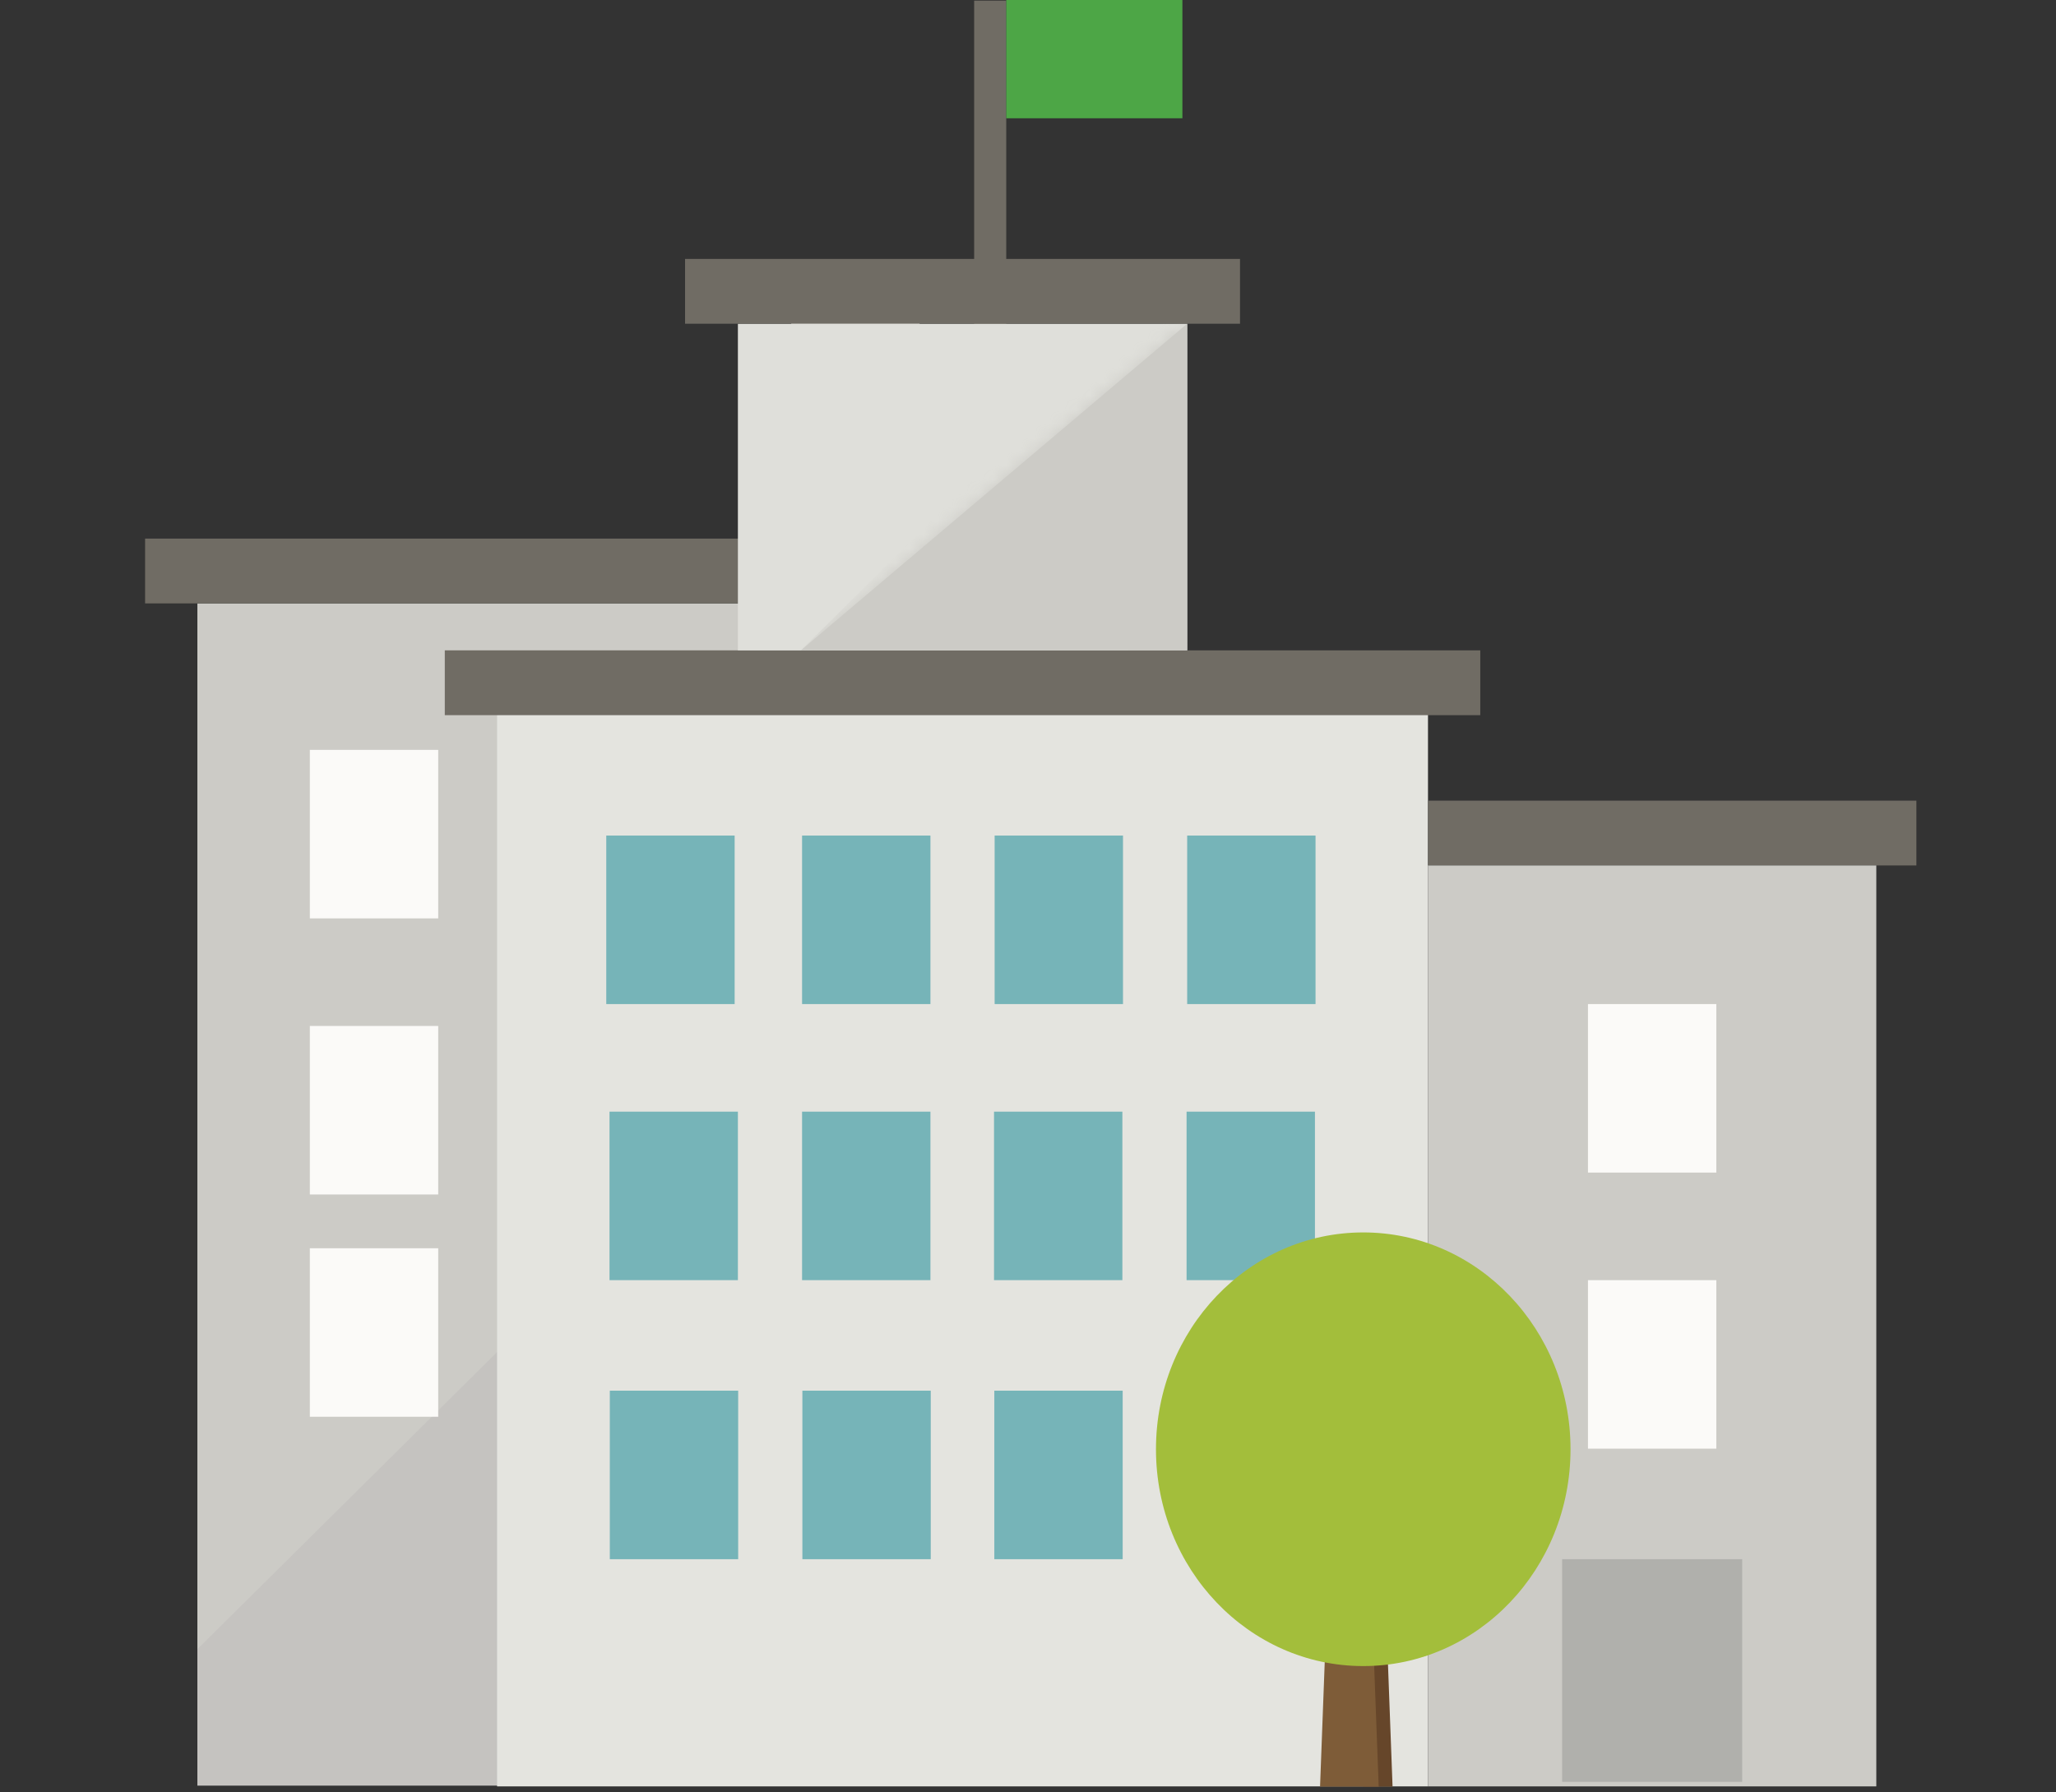
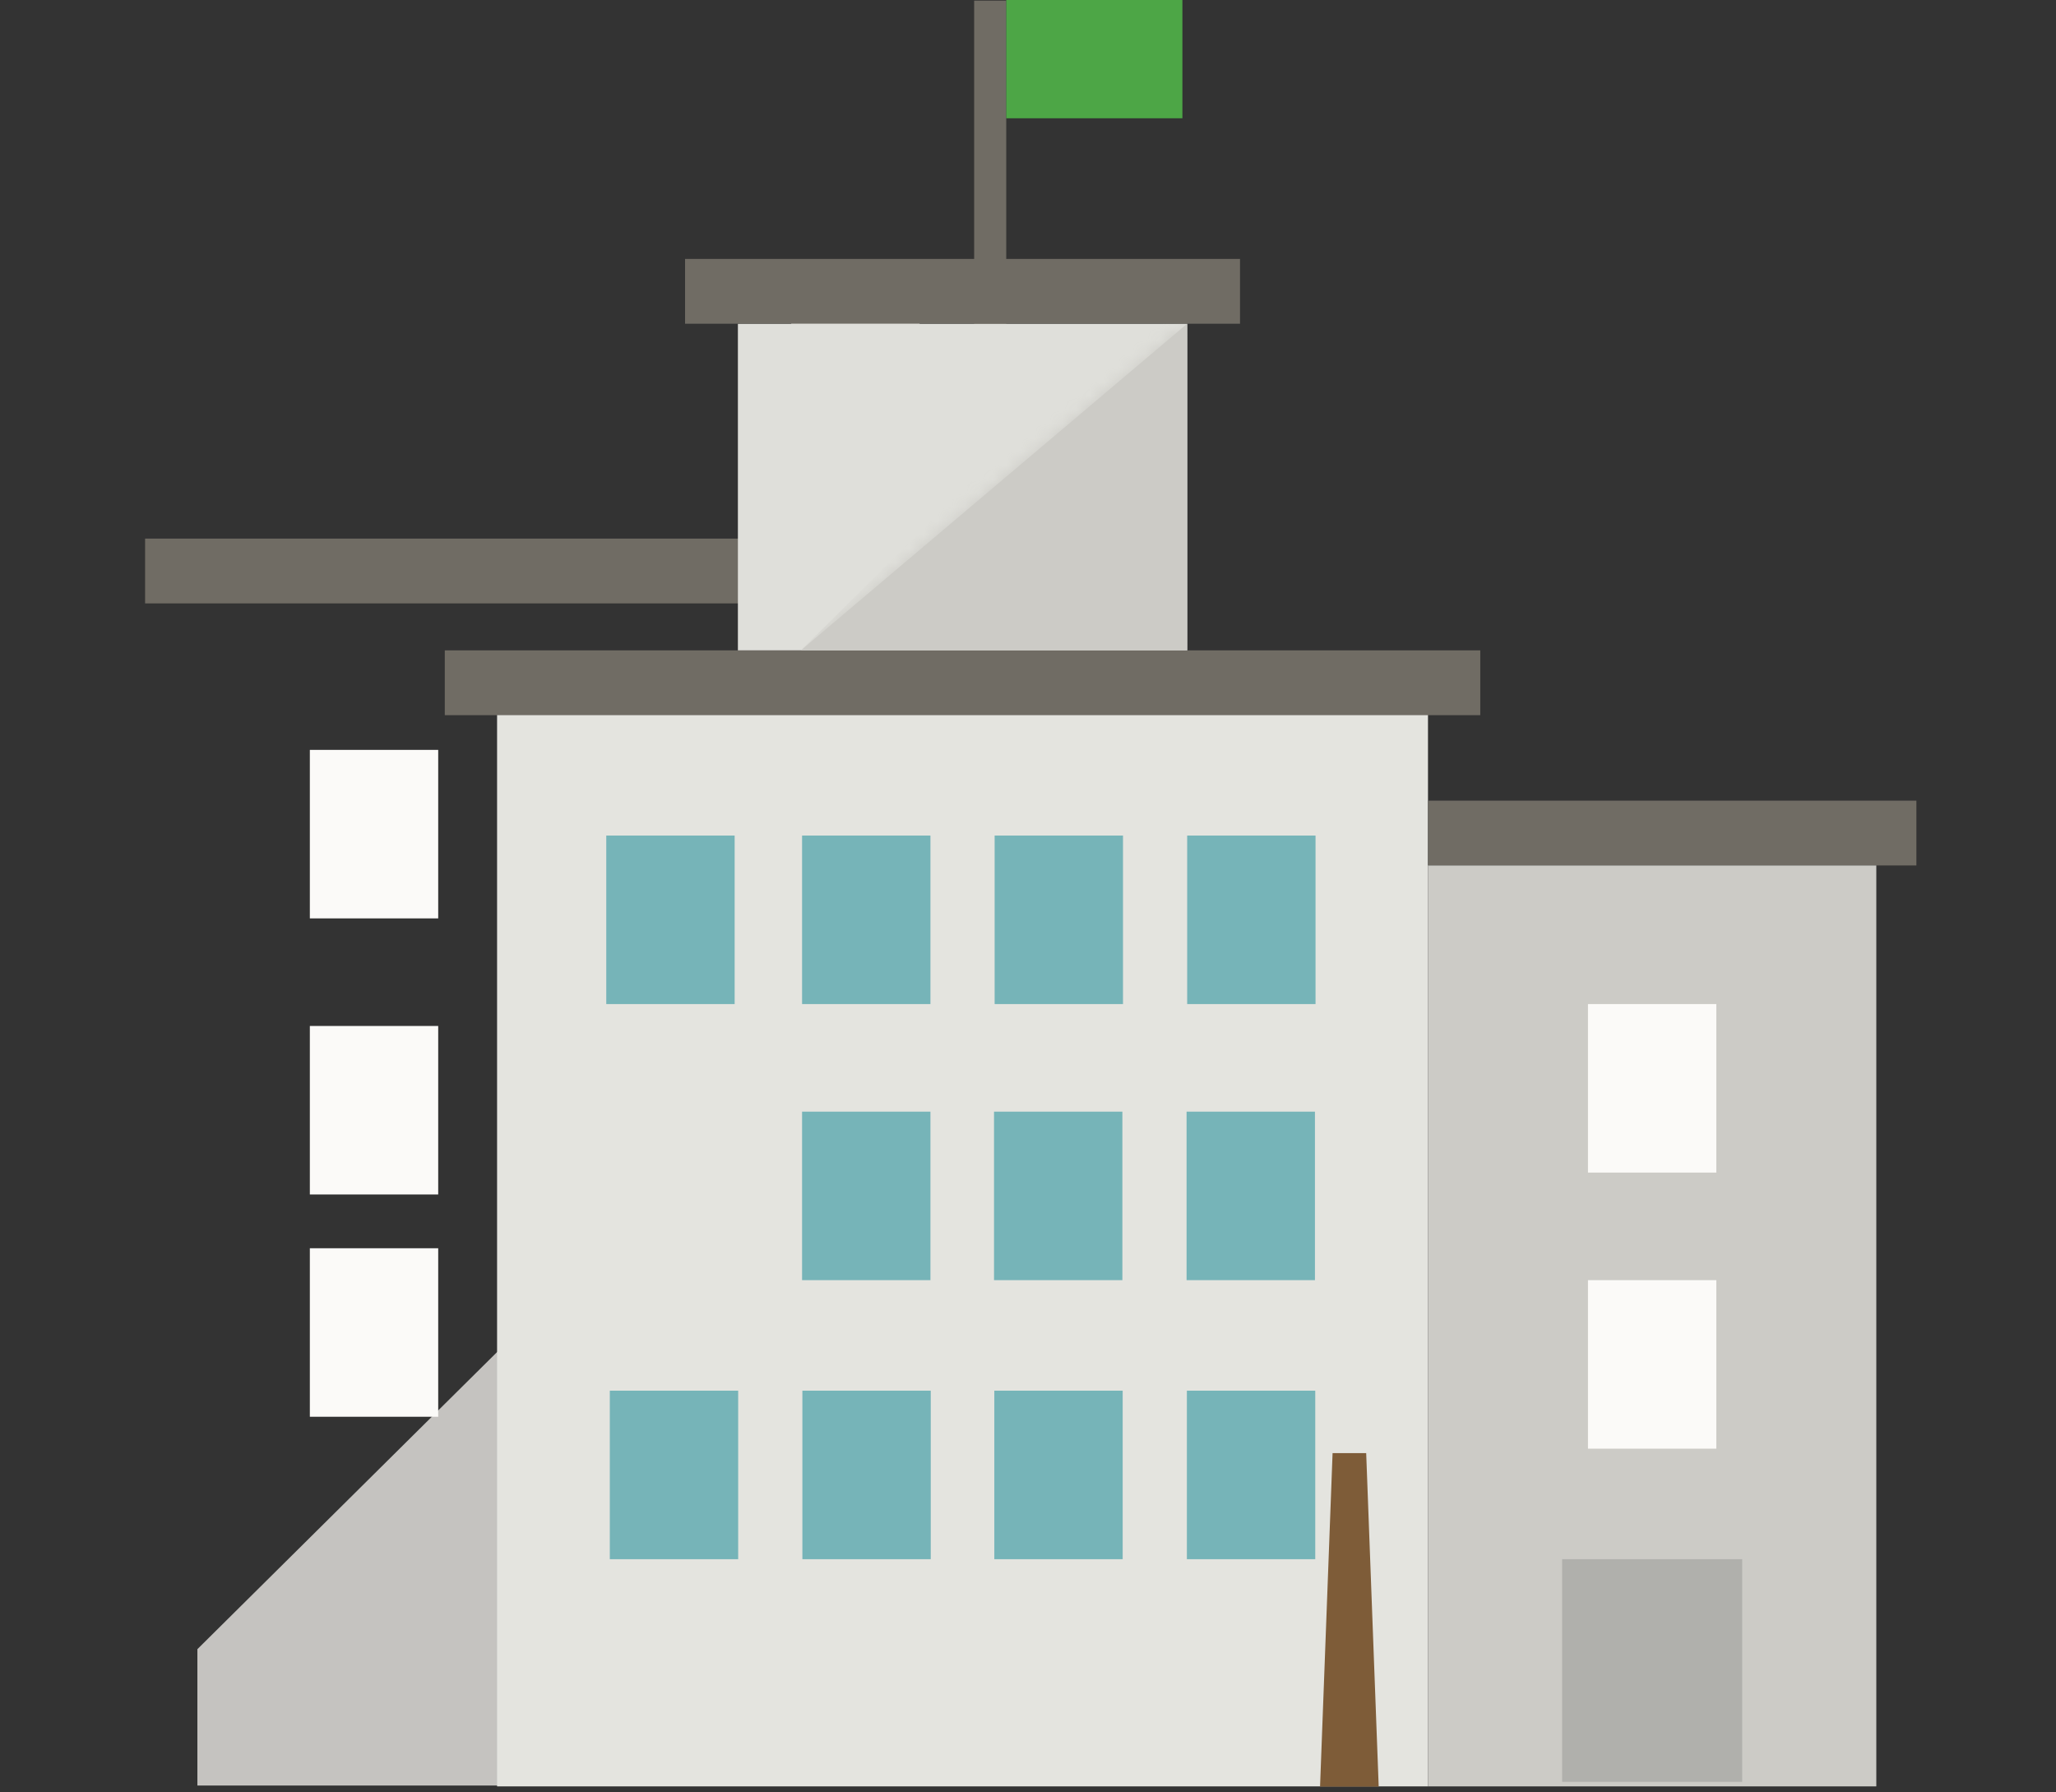
<svg xmlns="http://www.w3.org/2000/svg" xmlns:xlink="http://www.w3.org/1999/xlink" width="148px" height="129px" viewBox="0 0 148 129" version="1.1">
  <rect x="0" y="0" width="148" height="129" fill="#333333" stroke="none" />
  <title>timeline_3_hover</title>
  <desc>Created with Sketch.</desc>
  <defs>
    <polygon id="path-1" points="0.65 23.815 28.458 0.303 28.458 23.815" />
  </defs>
  <g id="Page-1" stroke="none" stroke-width="1" fill="none" fill-rule="evenodd">
    <g id="timeline_3_hover" transform="translate(10, 0)">
-       <polygon id="Fill-2" fill="#CCCBC6" points="4.209 128.532 71.22 128.532 71.22 43.437 4.209 43.437" />
      <polyline id="Fill-3" fill="#C5C3C0" points="4.209 118.715 4.209 128.53 71.22 128.53 71.22 52.281 4.209 118.715" />
      <polygon id="Fill-4" fill="#706C64" points="0.444 43.436 74.983 43.436 74.983 38.771 0.444 38.771" />
      <polygon id="Fill-5" fill="#FBFAF8" points="12.304 101.985 21.544 101.985 21.544 89.855 12.304 89.855" />
      <polygon id="Fill-6" fill="#FBFAF8" points="12.304 85.984 21.544 85.984 21.544 73.854 12.304 73.854" />
      <polygon id="Fill-7" fill="#FBFAF8" points="26.164 82.111 35.404 82.111 35.404 69.981 26.164 69.981" />
      <polygon id="Fill-8" fill="#FBFAF8" points="40.024 82.111 49.264 82.111 49.264 69.981 40.024 69.981" />
      <polygon id="Fill-9" fill="#FBFAF8" points="12.304 66.11 21.544 66.11 21.544 53.98 12.304 53.98" />
      <polygon id="Fill-10" fill="#FBFAF8" points="26.164 62.237 35.404 62.237 35.404 50.107 26.164 50.107" />
      <polygon id="Fill-11" fill="#FBFAF8" points="40.024 62.237 49.264 62.237 49.264 50.107 40.024 50.107" />
      <polygon id="Fill-12" fill="#FBFAF8" points="53.885 62.237 63.126 62.237 63.126 50.107 53.885 50.107" />
      <polygon id="Fill-13" fill="#FBFAF8" points="46.955 31.396 56.195 31.396 56.195 19.266 46.955 19.266" />
      <polyline id="Fill-14" fill="#CFCECA" points="63.125 62.237 61.177 62.237 63.125 60.306 63.125 62.237" />
      <polygon id="Fill-15" fill="#706C64" points="60.124 25.239 62.434 25.239 62.434 0.046 60.124 0.046" />
      <polygon id="Fill-16" fill="#4DA646" points="62.435 8.514 75.115 8.514 75.115 0 62.435 0" />
      <polygon id="Fill-17" fill="#E4E4DF" points="25.782 128.593 92.793 128.593 92.793 50.107 25.782 50.107" />
      <polygon id="Fill-18" fill="#706C64" points="22.018 51.481 96.557 51.481 96.557 46.815 22.018 46.815" />
      <polygon id="Fill-19" fill="#DFDFDA" points="43.117 46.816 75.458 46.816 75.458 23.303 43.117 23.303" />
      <polygon id="Fill-20" fill="#706C64" points="39.313 23.303 79.261 23.303 79.261 18.638 39.313 18.638" />
-       <polygon id="Fill-21" fill="#76B4B8" points="33.876 92.152 43.117 92.152 43.117 80.022 33.876 80.022" />
      <polygon id="Fill-22" fill="#76B4B8" points="47.737 92.152 56.977 92.152 56.977 80.022 47.737 80.022" />
      <polygon id="Fill-23" fill="#76B4B8" points="33.642 72.278 42.883 72.278 42.883 60.148 33.642 60.148" />
      <polygon id="Fill-24" fill="#76B4B8" points="47.737 72.278 56.977 72.278 56.977 60.148 47.737 60.148" />
      <polygon id="Fill-25" fill="#76B4B8" points="61.598 72.278 70.838 72.278 70.838 60.148 61.598 60.148" />
      <polygon id="Fill-26" fill="#76B4B8" points="75.458 72.278 84.698 72.278 84.698 60.148 75.458 60.148" />
      <polygon id="Fill-27" fill="#76B4B8" points="61.554 92.152 70.794 92.152 70.794 80.022 61.554 80.022" />
      <polygon id="Fill-28" fill="#76B4B8" points="75.415 92.152 84.655 92.152 84.655 80.022 75.415 80.022" />
      <polygon id="Fill-29" fill="#76B4B8" points="33.897 112.238 43.137 112.238 43.137 100.108 33.897 100.108" />
      <polygon id="Fill-30" fill="#76B4B8" points="47.759 112.238 56.999 112.238 56.999 100.108 47.759 100.108" />
      <polygon id="Fill-31" fill="#76B4B8" points="61.575 112.238 70.815 112.238 70.815 100.108 61.575 100.108" />
      <polygon id="Fill-32" fill="#76B4B8" points="75.437 112.238 84.678 112.238 84.678 100.108 75.437 100.108" />
      <polygon id="Fill-33" fill="#706C64" points="92.793 62.3 127.95 62.3 127.95 57.635 92.793 57.635" />
      <polygon id="Fill-34" fill="#CCCBC6" points="92.793 128.593 125.065 128.593 125.065 62.3 92.793 62.3" />
      <polygon id="Fill-35" fill="#B0B0AC" points="102.447 128.266 115.41 128.266 115.41 112.238 102.447 112.238" />
-       <polyline id="Fill-36" fill="#66462A" points="88.132 104.601 88.132 128.614 90.243 128.614 89.342 104.601 88.132 104.601" />
      <polygon id="Fill-37" fill="#FBFAF8" points="104.309 84.408 113.549 84.408 113.549 72.278 104.309 72.278" />
      <polygon id="Fill-38" fill="#FBFAF8" points="104.309 104.282 113.549 104.282 113.549 92.152 104.309 92.152" />
      <polyline id="Fill-39" fill="#CCCBC6" points="47.65 46.815 75.458 46.815 75.458 23.303 47.65 46.815" />
      <g id="Group-42" transform="translate(47, 23)">
        <mask id="mask-2" fill="white">
          <use xlink:href="#path-1" />
        </mask>
        <g id="Clip-41" />
        <polyline id="Fill-40" fill="#CCCBC6" mask="url(#mask-2)" points="28.458 23.816 28.458 0.303 24.367 0.303 0.65 23.816 28.458 23.816" />
      </g>
      <polyline id="Fill-43" fill="#7E5C38" points="85.925 104.601 85.023 128.614 89.245 128.614 88.344 104.601 85.925 104.601" />
-       <path d="M103.053,104.323 C103.053,112.943 96.372,119.932 88.132,119.932 C79.892,119.932 73.212,112.943 73.212,104.323 C73.212,95.704 79.892,88.716 88.132,88.716 C96.372,88.716 103.053,95.704 103.053,104.323" id="Fill-44" fill="#A3BE3B" />
    </g>
  </g>
</svg>